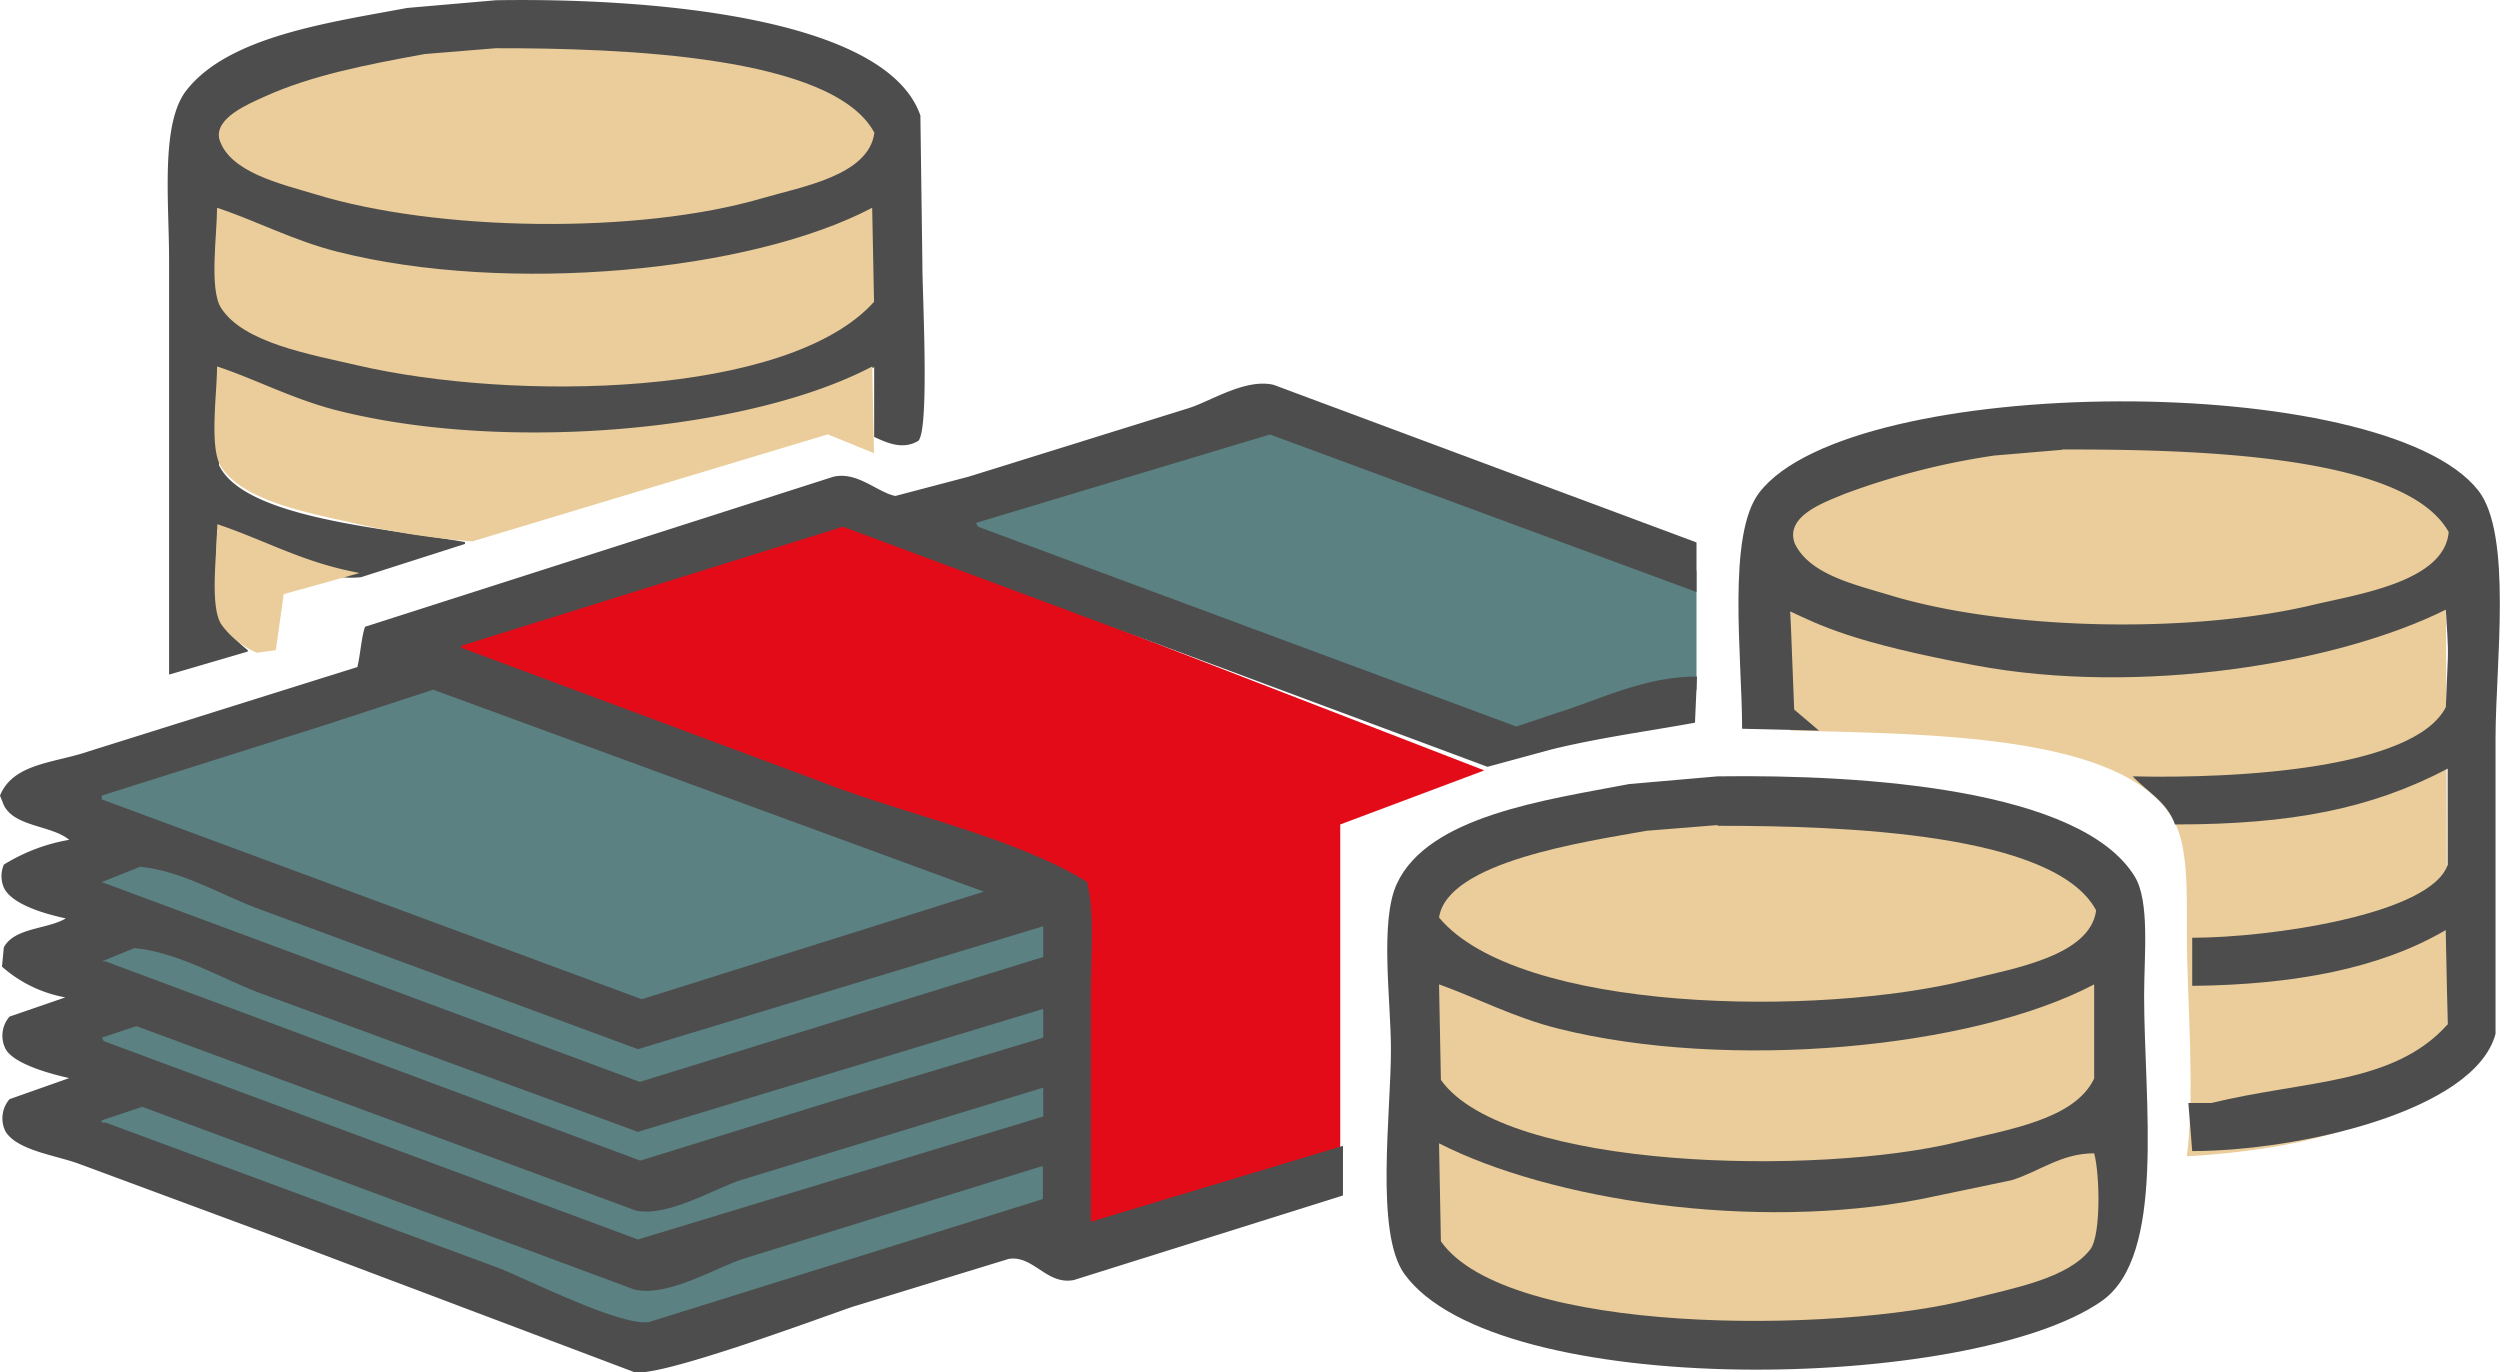
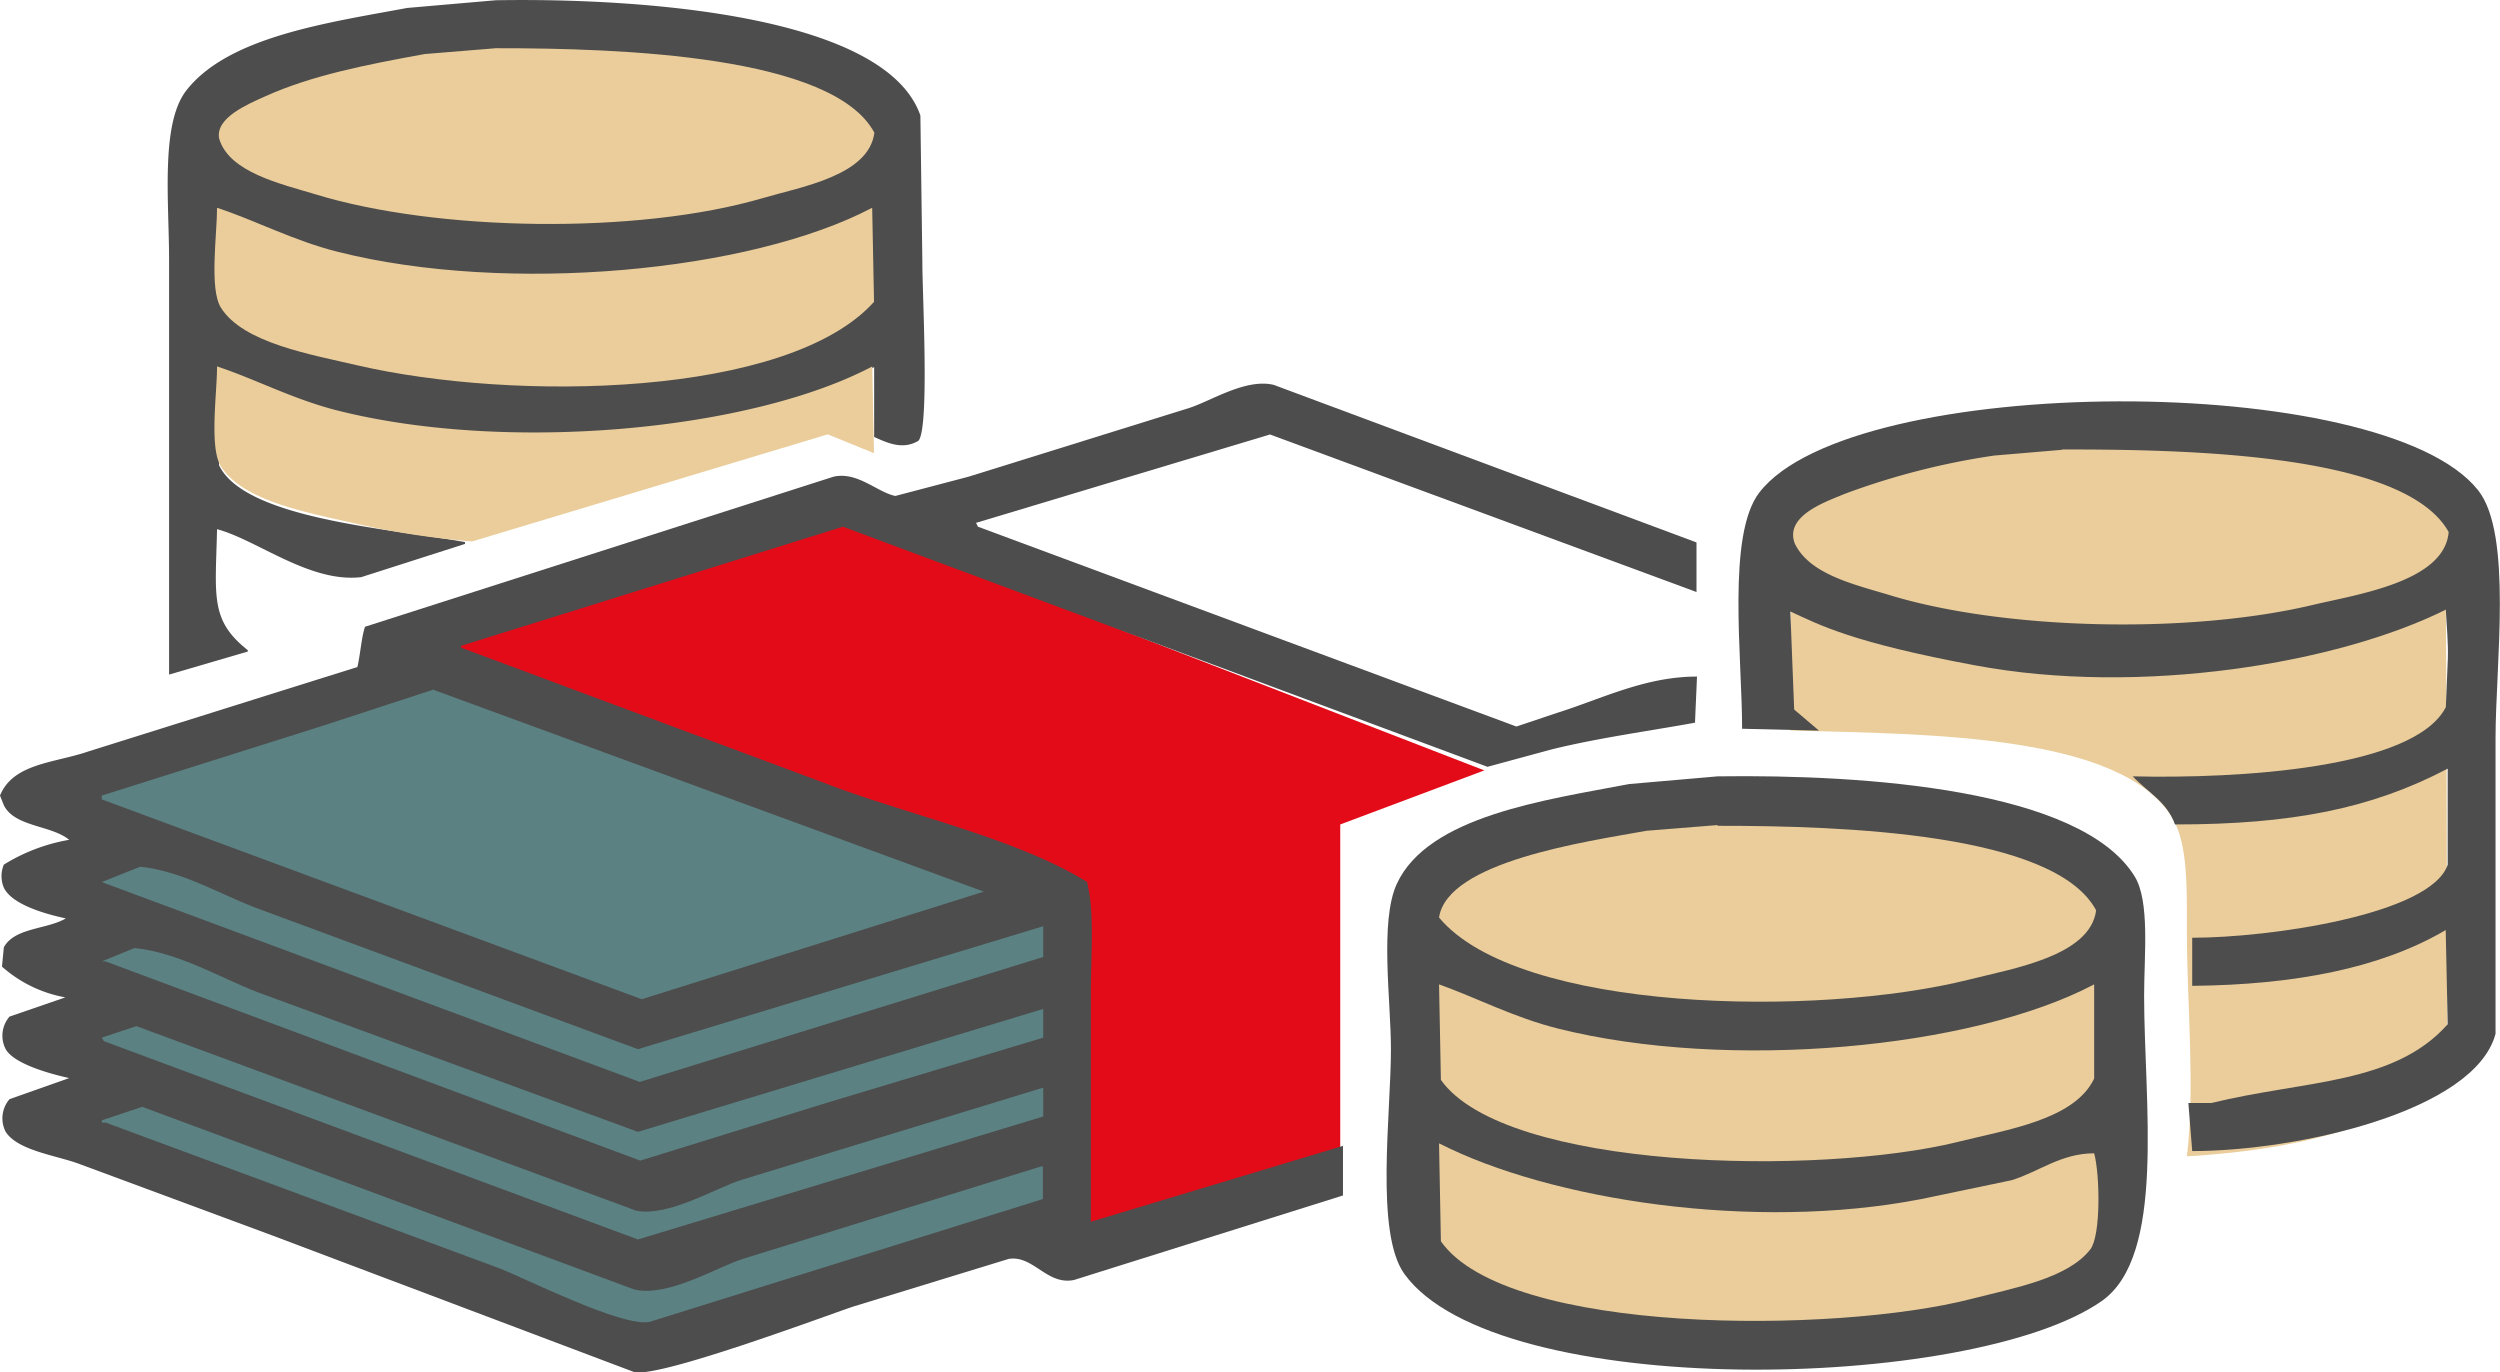
<svg xmlns="http://www.w3.org/2000/svg" id="Ebene_1" data-name="Ebene 1" viewBox="0 0 201.68 110.72">
  <defs>
    <style>.cls-1{fill:none;}.cls-2{fill:#5b8182;}.cls-3{fill:#e30b18;}.cls-4{clip-path:url(#clip-path);}.cls-5{fill:#4d4d4d;}.cls-6{fill:#eacd9a;}</style>
    <clipPath id="clip-path" transform="translate(0 -0.44)">
      <rect class="cls-1" y="0.44" width="201.68" height="110.72" />
    </clipPath>
  </defs>
  <title>grafik-geld</title>
-   <polygon class="cls-2" points="74.57 42.28 101.53 32.35 136.86 46.05 136.86 55.66 119.74 60.48 74.57 42.28" />
  <polygon class="cls-3" points="33.85 52.66 85.06 72.25 85.06 101.53 108.12 95.07 108.12 66.51 119.74 62.15 68.43 42.29 33.85 52.66" />
  <g class="cls-4">
    <path class="cls-5" d="M40,.46c11.94-.2,31.46,1.23,34.25,9.3q.08,6,.16,11.93C74.4,24,75,35,74.09,36c-1.23.73-2.41.22-3.57-.31V30.06c-9,4.54-25.12,7-38.59,4.5A60.24,60.24,0,0,1,21.7,32.08l-4.19-1.86q.09,3.87.16,7.75c2.07,4.34,13.85,5.12,19.84,6.2v.15L29.14,47c-4.15.48-8.39-3-11.63-3.87-.12,5.39-.59,7.34,2.48,9.76V53l-6.35,1.86V21.38c0-4.7-.7-10.95,1.39-13.64C18.41,3.4,26.4,2.28,32.86,1.08L40,.46" transform="translate(0 -0.44)" />
    <path class="cls-6" d="M40,4.33l-5.74.47c-4.73.86-9.15,1.73-12.86,3.41-1.37.62-4.05,1.72-3.72,3.41.78,2.72,5,3.66,7.75,4.49,9.76,3,26,3.28,36.11.31,3.13-.92,8.54-1.81,9-5.27C67.22,4.93,50.21,4.32,40,4.33" transform="translate(0 -0.44)" />
    <path class="cls-6" d="M17.51,17.2c0,2.17-.64,6.53.31,8.06,1.79,2.85,7.24,3.77,11,4.65,12.68,2.94,34.75,2.6,41.69-5.12l-.15-7.59c-9.84,5.19-29.43,7-43.09,3.56-3.6-.9-6.63-2.53-9.77-3.56" transform="translate(0 -0.44)" />
    <path class="cls-6" d="M70.51,37q-.08-3.51-.14-7c-9.84,5.2-29.43,7-43.09,3.57-3.6-.9-6.63-2.53-9.77-3.57,0,2.17-.64,6.54.31,8.06,1.79,2.86,7.23,3.77,11,4.65a66.44,66.44,0,0,0,9.27,1.41l28.69-8.64Z" transform="translate(0 -0.44)" />
    <path class="cls-6" d="M197.46,86.71c-.05-2.63-.1-35.71-.16-38.34-9.83,5.4-29.42,7.26-43.08,3.7-3.6-.94-6.63-2.63-9.77-3.7,0,.66.06,6.31,0,11,11.12.3,26.78.28,30.83,7.11,1.25,2.11,1.14,5.83,1.14,9.15,0,5.56.68,12.62,0,18.09,8.88-.49,17.27-2.58,21.08-7" transform="translate(0 -0.44)" />
-     <path class="cls-6" d="M29,46.67c-.57-.12-1.15-.24-1.7-.38-3.6-.9-6.63-2.53-9.77-3.56,0,2.16-.64,6.53.31,8.06a6.8,6.8,0,0,0,2.89,2.31l1.52-.21.64-4.52Z" transform="translate(0 -0.44)" />
    <path class="cls-5" d="M102.45,35.49,136.86,48.2v-4l-34.1-12.71c-2.26-.55-5.11,1.32-6.82,1.86L78.12,38.9l-5.89,1.55c-1.47-.3-3.07-2-5-1.55L29.45,51c-.29.81-.37,2.2-.62,3.25L7.13,61.06C4.4,62,1.07,62,0,64.62l.31.78c.87,1.76,3.83,1.6,5.27,2.79a14.74,14.74,0,0,0-5.27,2,2.39,2.39,0,0,0,0,1.86c.65,1.37,3.37,2.13,5,2.48-1.54.9-4.12.73-5,2.33L.16,78.42A10.49,10.49,0,0,0,5.27,80.9L.77,82.45a2.35,2.35,0,0,0-.31,2.63c.69,1.21,3.63,2,5.12,2.33L.77,89.11a2.37,2.37,0,0,0-.31,2.64c1,1.55,4.21,1.91,6.05,2.63L22,100.12l29.14,11c1.94.53,15.3-4.47,17.67-5.27L81.37,102c2-.32,3.07,2.14,5.27,1.7l21.7-6.82v-4L88,99V80.59c0-2.89.32-6.61-.31-9C81.93,68,73,66.14,66.34,63.54L37.2,52.69v-.15L68,42.93,120,62.3l5.12-1.39c3.72-.93,8.19-1.54,11.62-2.17.05-1.24.11-2.48.16-3.72-4.21,0-7.71,1.81-11.32,2.94l-3.25,1.09L78.89,42.93l-.15-.31,23.71-7.13" transform="translate(0 -0.44)" />
    <path class="cls-2" d="M8.21,90.82l3.26-1.09,39.68,14.73c2.71.67,6.68-1.81,8.83-2.48l24-7.44h.15v2.63l-31.77,9.92c-2.29.37-9.86-3.47-12.09-4.34L8.52,91H8.21Z" transform="translate(0 -0.44)" />
    <path class="cls-2" d="M8.21,84.15,11,83.22,51.3,98.1c2.59.55,6.41-1.82,8.53-2.48l24.33-7.44v2.33l-32.7,9.92-43.09-16-.16-.31" transform="translate(0 -0.44)" />
    <path class="cls-2" d="M8.21,78l2.64-1.08c3.54.36,6.88,2.38,9.92,3.56L51.46,91.75l32.7-9.92v2.32L66.65,89.42l-15,4.65L8.52,78Z" transform="translate(0 -0.44)" />
    <path class="cls-2" d="M8.21,71.6l3.1-1.24c3.26.33,6.36,2.16,9.15,3.25l31,11.47,32.7-9.92v2.48L51.61,87.72,8.21,71.6" transform="translate(0 -0.44)" />
    <path class="cls-2" d="M35,56.1,79.36,72.37,51.77,81.05,8.21,64.93v-.31L26,59l9-2.94" transform="translate(0 -0.44)" />
    <path class="cls-5" d="M176.85,93.3c-.11-1.29-.21-2.59-.31-3.88h1.86c7.57-1.85,14.72-1.47,19.06-6.35-.05-2.53-.1-5.07-.16-7.6-5.24,3.08-12.19,4.42-20.45,4.5V76.09c6.26,0,19.27-1.88,20.61-5.89V62.45c-6.17,3.23-12.56,4.5-22,4.5-.64-1.83-2.22-2.61-3.41-3.88,8.45.2,22.7-.6,25.26-5.58.06-1.29.11-2.58.16-3.87s-.1-2.69-.16-4c-8.69,4.34-24.66,7-38,4.49-9.88-1.84-12.47-3.23-14.88-4.34.11,2.64.21,5.27.31,7.91l2,1.7-6.2-.15c0-5.76-1.25-15.63,1.39-19.06,7.46-9.69,50.38-9.86,58-.16,2.78,3.55,1.39,14.06,1.39,20V83.84c-1.67,6.27-16,9.46-24.48,9.46" transform="translate(0 -0.44)" />
    <path class="cls-6" d="M166.31,36.73l-5.43.46a59.12,59.12,0,0,0-12.09,3.1c-1.49.63-4.85,1.75-4,4,1.21,2.52,4.87,3.31,7.75,4.19,9.18,2.77,24,3.14,34,.77,3.66-.87,10.66-1.88,11-5.89-3.51-6.29-20.67-6.67-31.15-6.66" transform="translate(0 -0.44)" />
    <path class="cls-5" d="M138.56,63.07c12-.17,29.31,1.05,33.64,8.06,1.25,2,.77,6.42.77,9.61,0,8.62,1.78,21-3.41,24.65-10.47,7.35-48.81,8.13-56.26-2.17-2.39-3.3-1.09-12.9-1.09-18.14,0-3.91-.92-10.3.47-13.33,2.52-5.49,12-6.77,18.75-8.06l7.13-.62" transform="translate(0 -0.44)" />
    <path class="cls-6" d="M138.56,67l-5.73.46c-4.94.89-16.07,2.48-16.74,7,6.39,7.67,30.59,8.07,42.78,5,3.46-.88,9.75-1.88,10.23-5.58-3.31-6.22-20.31-6.83-30.54-6.82" transform="translate(0 -0.44)" />
    <path class="cls-6" d="M116.09,79.81l.15,7.75c5.2,7.31,30.59,7.75,41.7,5,4-1,9.42-1.78,11-5.11v-7.6c-9.86,5.21-29.54,7-43.24,3.57-3.55-.89-6.57-2.48-9.61-3.57" transform="translate(0 -0.44)" />
    <path class="cls-6" d="M116.09,92.68l.15,7.9c5.33,7.59,31.84,7.47,42.78,4.65,3.37-.87,7.77-1.63,9.61-4,.87-1.13.77-6.08.31-7.75-2.68,0-4.45,1.49-6.66,2.17L155,97.17c-13.53,2.63-29.93.08-38.9-4.49" transform="translate(0 -0.44)" />
  </g>
</svg>